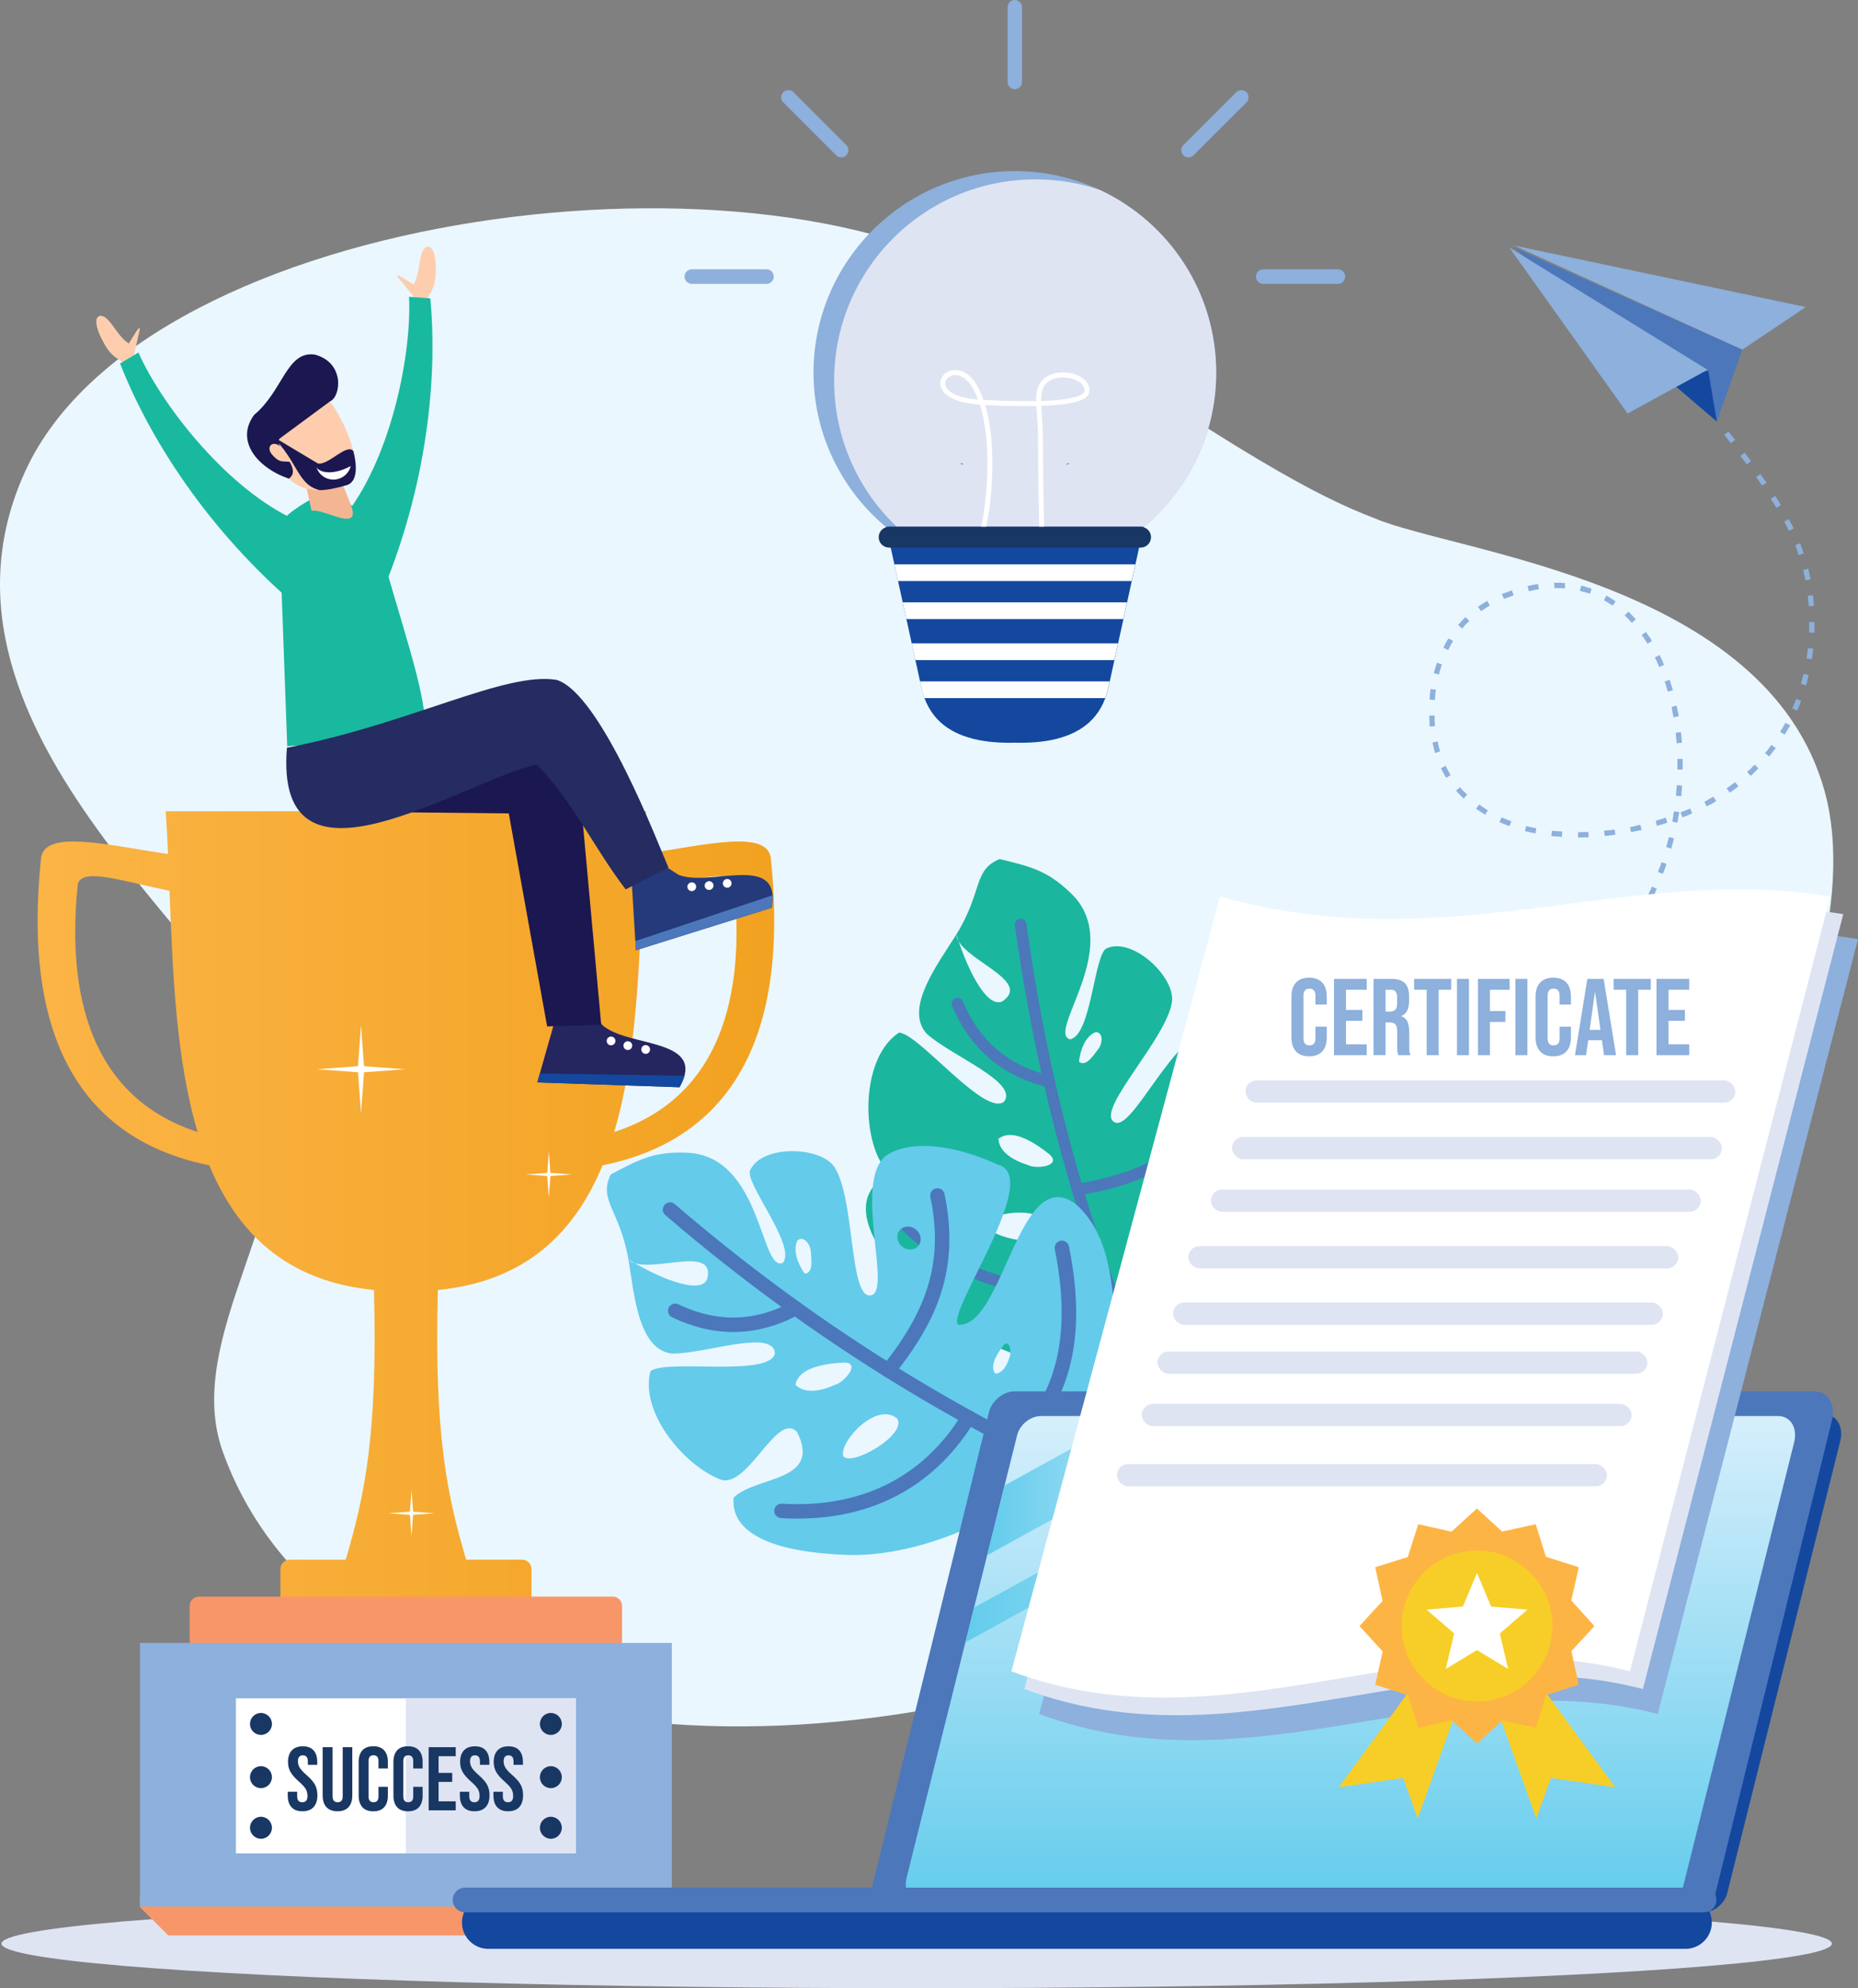
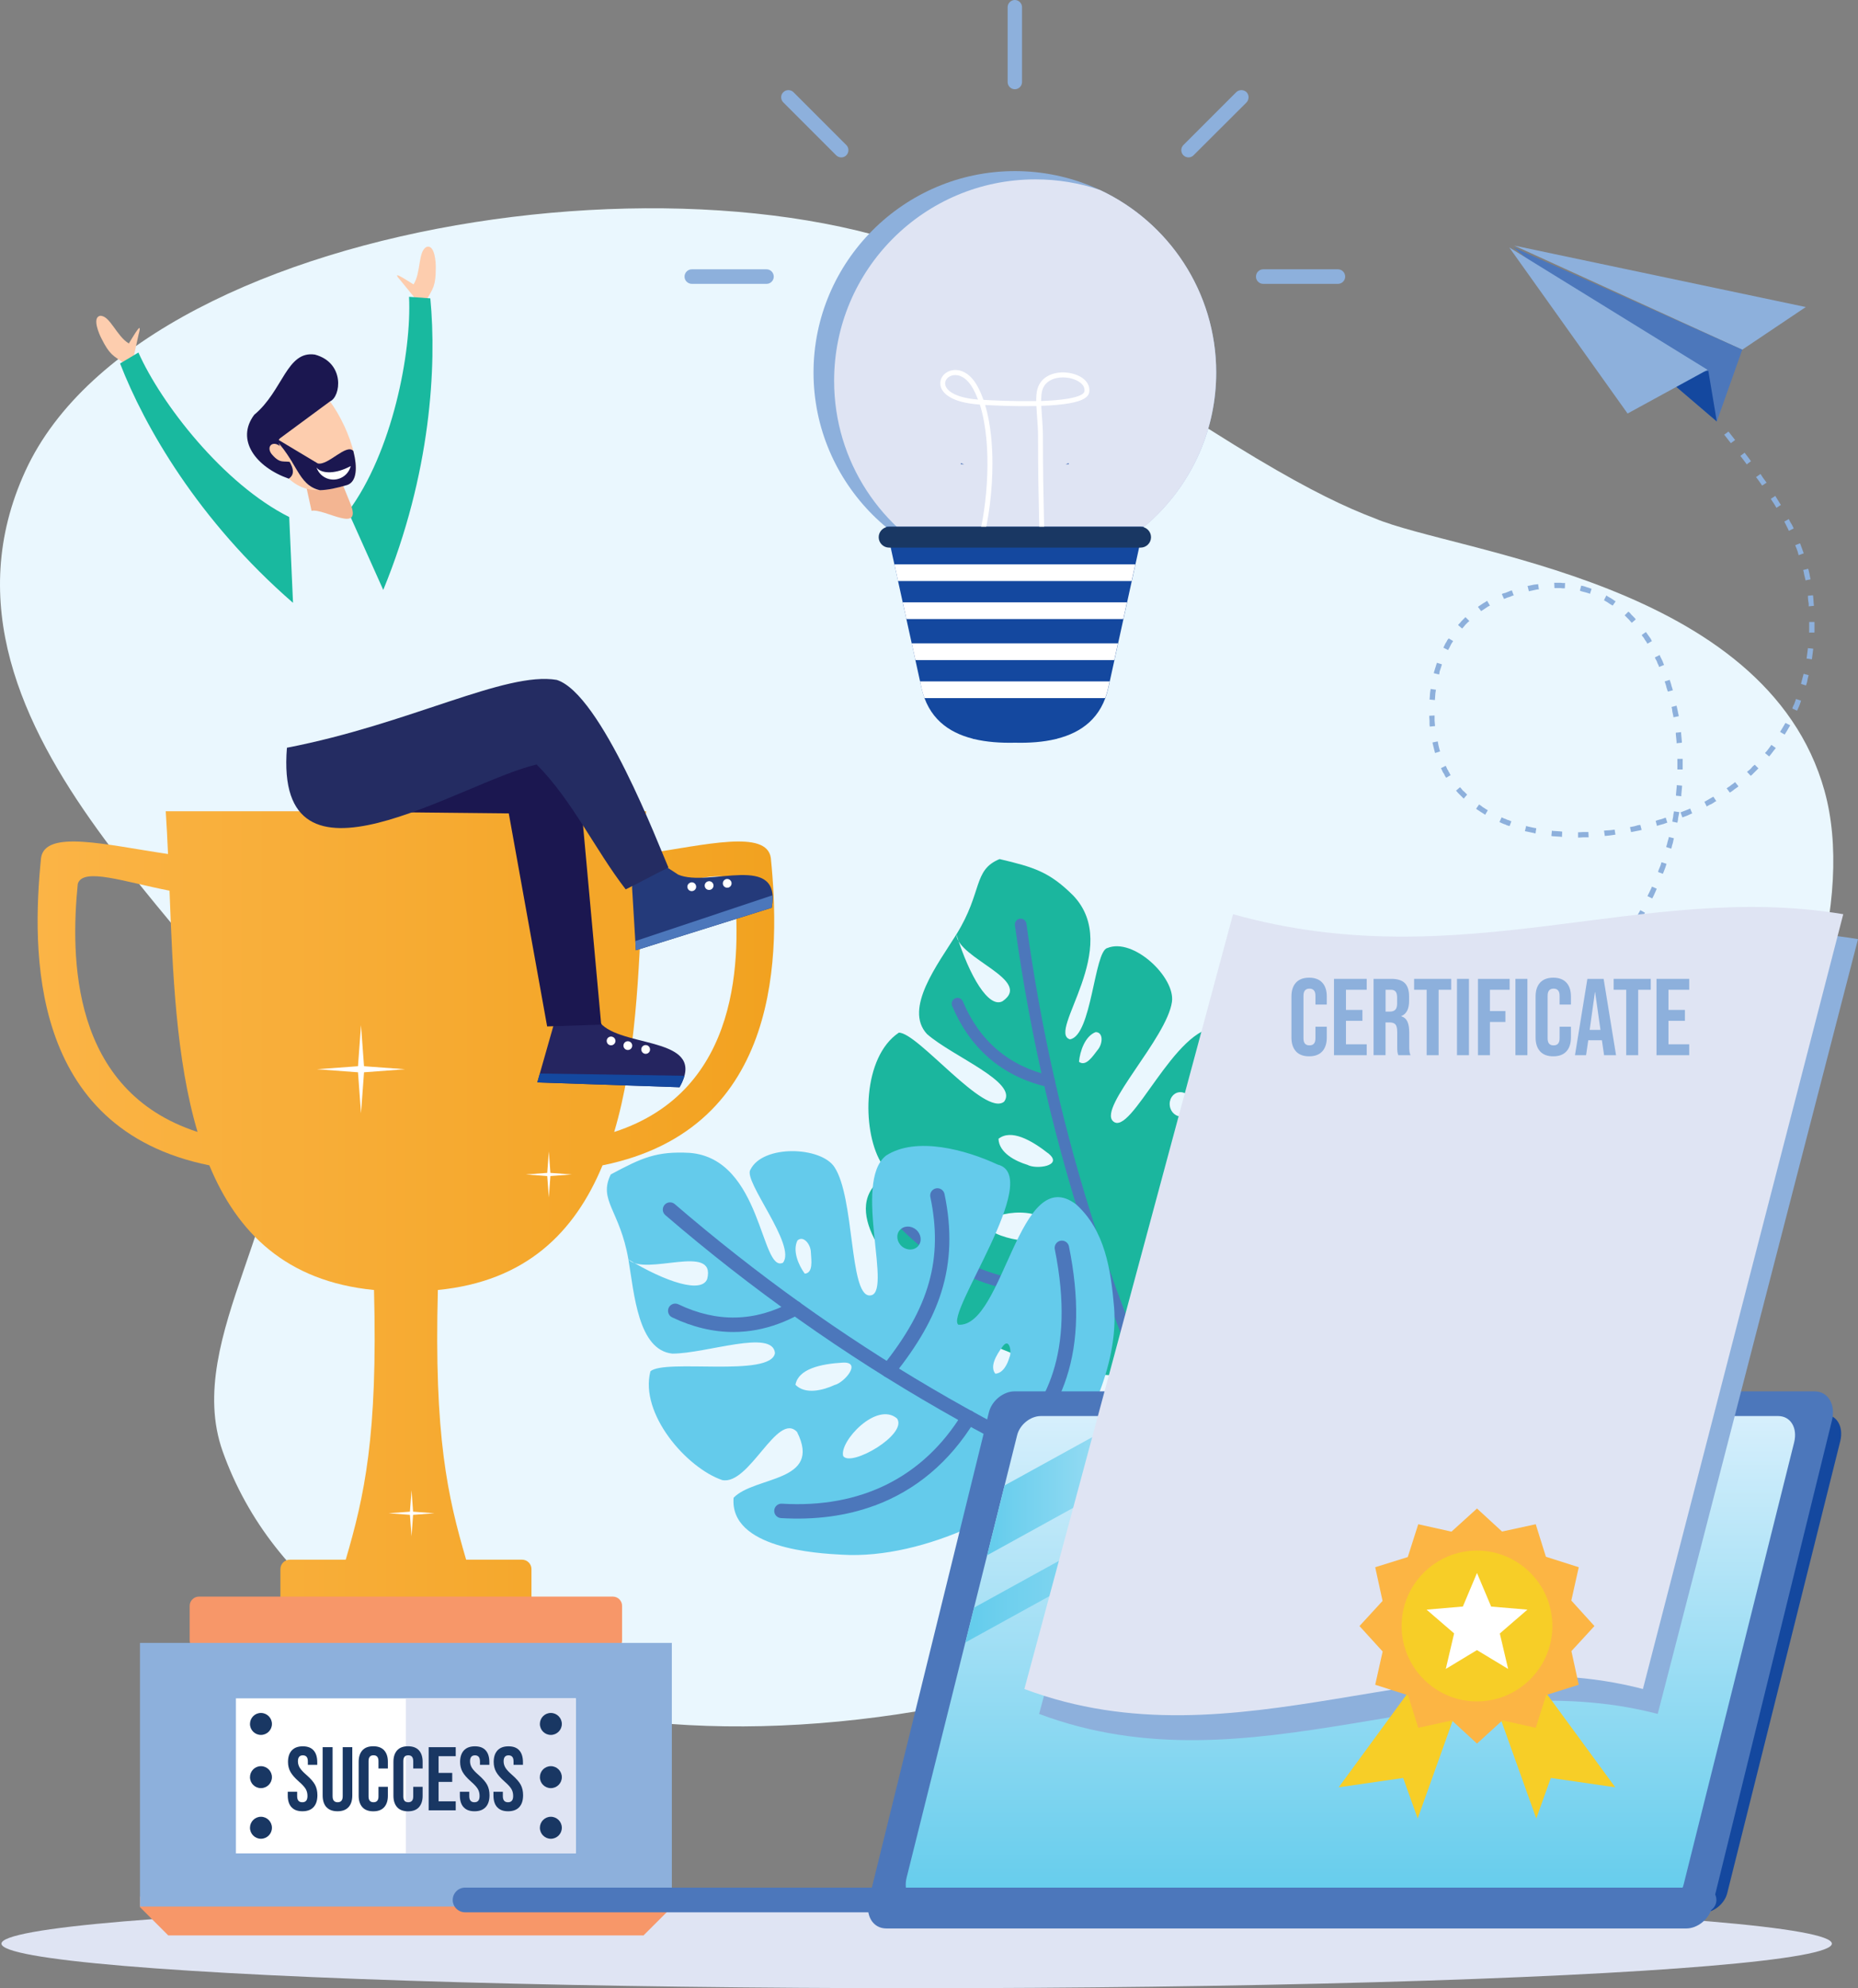
<svg xmlns="http://www.w3.org/2000/svg" xmlns:xlink="http://www.w3.org/1999/xlink" id="Layer_2" data-name="Layer 2" viewBox="0 0 381.73 408.34">
  <rect x="0" y="0" width="381.73" height="408.34" fill="#808080" stroke="none" />
  <defs>
    <style>
      .cls-1, .cls-2, .cls-3, .cls-4, .cls-5, .cls-6, .cls-7, .cls-8, .cls-9, .cls-10, .cls-11, .cls-12, .cls-13, .cls-14, .cls-15, .cls-16, .cls-17, .cls-18, .cls-19, .cls-20 {
        fill-rule: evenodd;
      }

      .cls-1, .cls-21 {
        fill: #1b1750;
      }

      .cls-2 {
        fill: #242c62;
      }

      .cls-3, .cls-22 {
        fill: #dfe4f3;
      }

      .cls-4, .cls-23 {
        fill: #4c77bb;
      }

      .cls-5, .cls-24 {
        fill: #193763;
      }

      .cls-25, .cls-8 {
        fill: #fff;
      }

      .cls-6 {
        fill: #64cbeb;
      }

      .cls-7 {
        fill: #f79769;
      }

      .cls-26 {
        fill: url(#linear-gradient-4);
      }

      .cls-27 {
        fill: #eaf7fe;
      }

      .cls-28 {
        fill: url(#linear-gradient-3);
      }

      .cls-29, .cls-9 {
        fill: #8db0dc;
      }

      .cls-10 {
        fill: #1bb69e;
      }

      .cls-11 {
        fill: #fdcdae;
      }

      .cls-12 {
        fill: #19b99f;
      }

      .cls-13 {
        fill: #243a7a;
      }

      .cls-14 {
        fill: url(#linear-gradient-2);
      }

      .cls-15 {
        fill: #f3b592;
      }

      .cls-16 {
        fill: #fcb544;
      }

      .cls-17 {
        fill: #14489f;
      }

      .cls-18 {
        fill: #f7ce27;
      }

      .cls-19 {
        fill: #252560;
      }

      .cls-20 {
        fill: url(#linear-gradient);
      }
    </style>
    <linearGradient id="linear-gradient" x1="7.73" y1="248.8" x2="159.06" y2="248.8" gradientUnits="userSpaceOnUse">
      <stop offset="0" stop-color="#fbb446" />
      <stop offset="1" stop-color="#f2a220" />
    </linearGradient>
    <linearGradient id="linear-gradient-2" x1="277.45" y1="390.99" x2="277.45" y2="290.83" gradientUnits="userSpaceOnUse">
      <stop offset="0" stop-color="#63ccec" />
      <stop offset="1" stop-color="#d6effc" />
    </linearGradient>
    <linearGradient id="linear-gradient-3" x1="202.82" y1="305.13" x2="254.71" y2="305.13" xlink:href="#linear-gradient-2" />
    <linearGradient id="linear-gradient-4" x1="198.34" y1="314.08" x2="282.76" y2="314.08" xlink:href="#linear-gradient-2" />
  </defs>
  <g id="Layer_1-2" data-name="Layer 1">
    <g>
      <path class="cls-27" d="M374.86,162.47c11.99,43.08-36.61,134.57-127.48,171.99-90.9,37.42-181.16,21.12-201.64-36.4-8.34-23.53,16.29-50.28,10.78-76.29-4.03-24.63-76.24-70.82-51.29-125.08C30.19,42.39,159.26,27,206.83,60.19c47.6,33.23,63.9,41.79,75.54,46.24,16.89,7.15,80.52,12.98,92.49,56.03h0Z" />
      <g>
        <g>
          <polygon class="cls-9" points="311.11 50.44 371 63.06 357.95 71.82 311.11 50.44" />
          <polygon class="cls-4" points="311 50.82 357.95 71.82 352.72 86.56 311 50.82" />
          <polygon class="cls-17" points="341.57 77.04 352.72 86.56 350.98 76.17 341.57 77.04" />
          <polygon class="cls-9" points="334.39 84.93 350.82 75.95 310.08 50.82 334.39 84.93" />
        </g>
        <path class="cls-29" d="M356.48,90.37l-.87.65-1.36-1.74.87-.65,1.36,1.74ZM247.63,232.89l-.11-1.09.22-.05h.38l.38-.05h1.25l-.05,1.09h-1.14l-.38.05h-.33l-.22.05ZM253.02,232.83v-1.09h1.52l.6-.05.05,1.09-.65.05h-1.52ZM258.46,232.67l-.05-1.09.33-.05,1.03-.05.82-.05.05,1.09-.76.05-1.09.05-.33.05ZM263.89,232.18l-.11-1.09h.22l1.03-.11.92-.16.11,1.09-.92.11-1.03.16h-.22ZM269.33,231.47l-.16-1.09.11-.05,1.03-.16.98-.16.22,1.09-1.03.16-1.03.16-.11.05ZM274.72,230.44l-.27-1.09h.05l1.09-.22.98-.22.27,1.03-1.03.27-1.09.22h0ZM280,229.19l-.27-1.09h0l1.03-.27,1.03-.27h.05l.27,1.03h0l-1.03.27-1.09.33h0ZM285.27,227.61l-.33-1.03.98-.27,1.03-.38h.05l.33,1.03h-.05l-1.03.38-.98.27ZM290.44,225.87l-.38-1.03.92-.38,1.03-.38h.05l.38.98-.05.05-.98.38-.98.38ZM295.5,223.8l-.44-.98.92-.38.98-.44.11-.05.44.98-.11.05-.98.44-.92.38ZM300.5,221.52l-.49-.98.82-.38.92-.49.16-.05.49.92-.11.11-.98.49-.82.38ZM305.34,219.02l-.54-.98.71-.38.92-.54.22-.11.54.92-.22.11-.92.54-.71.44ZM310.02,216.19l-.6-.87.65-.44.87-.6.33-.16.6.87-.33.22-.87.6-.65.38ZM314.54,213.14l-.6-.87.49-.38.82-.6.44-.27.65.82-.44.33-.82.65-.54.33ZM318.89,209.82l-.65-.82.33-.27.82-.65.49-.49.71.87-.49.44-.82.65-.38.27ZM323.08,206.29l-.76-.82.16-.16.76-.71.65-.6.76.76-.65.65-.76.71-.16.16ZM326.94,202.42l-.76-.76.65-.71.71-.76.11-.11.82.71-.11.11-.71.76-.71.76ZM330.58,198.35l-.82-.71.44-.54.6-.82.27-.33.87.65-.27.38-.65.76-.44.6ZM333.9,193.94l-.87-.6.22-.33.54-.82.44-.65.92.6-.44.65-.6.87-.22.27ZM336.89,189.37l-.92-.54v-.05l.49-.87.49-.87.05-.11.98.54-.05.05-.49.92-.54.87v.05ZM339.45,184.53l-.98-.49.33-.65.44-.92.16-.38.98.44-.16.38-.44.98-.33.65ZM341.63,179.47l-.98-.38.11-.38.38-.92.22-.71,1.03.33-.22.71-.38.98-.16.38ZM343.37,174.3l-1.03-.33v-.11l.16-.49.11-.49.16-.54.11-.44,1.03.27-.11.44-.11.54-.16.49-.11.49-.05.16ZM344.62,168.97l-1.03-.22.05-.44.11-.54.05-.49.11-.54v-.11l1.09.16v.11l-.11.54-.11.54-.05.49-.11.49ZM345.43,163.53l-1.09-.11v-.33l.05-.54.05-.54.05-.54v-.22l1.09.11v.22l-.05.54-.05.54-.05.54v.33ZM345.71,158.04h-1.09v-2.18h1.09v2.18ZM345.54,152.54l-1.09.11v-.33l-.05-.54-.05-.49-.05-.54v-.27l1.09-.11v.27l.05.54.05.54.05.54v.27ZM344.89,147.1l-1.09.22v-.16l-.11-.54-.11-.49-.05-.49-.11-.44,1.03-.27.11.49.11.49.11.54.11.49v.16ZM343.69,141.77l-1.03.27-.11-.33-.16-.49-.11-.44-.16-.49-.11-.33,1.03-.33.11.33.16.49.11.44.16.49.11.38ZM341.9,136.55l-1.03.44-.11-.33-.22-.44-.16-.44-.22-.38-.16-.38.98-.49.16.38.22.44.22.44.16.44.16.33ZM339.4,131.66l-.92.54-.05-.05-.22-.38-.27-.38-.22-.38-.27-.33-.16-.27.87-.6.16.22.27.38.27.38.27.38.22.44.05.05ZM336.08,127.2l-.82.71-.27-.27-.27-.33-.33-.33-.27-.27-.33-.33h0l.76-.76h0l.33.27.27.33.33.33.33.33.27.33ZM331.94,123.5l-.6.87-.11-.05-.38-.22-.33-.22-.33-.22-.38-.22-.27-.16.49-.98.33.22.38.22.38.22.33.22.38.27.11.05ZM326.99,120.94l-.33,1.03-.22-.11-.38-.11-.38-.11-.44-.11-.38-.11-.27-.11.27-1.03.27.05.44.11.44.16.38.11.44.16.16.05ZM321.55,119.74l-.05,1.09h-.49l-.44-.05h-1.2l-.05-1.09h1.31l.44.05h.49ZM316.01,119.96l.16,1.09h-.27l-.54.11-.49.11-.49.11-.27.05-.27-1.09.33-.05.49-.11.54-.11.49-.05.33-.05ZM310.62,121.27l.38,1.03-.27.05-.49.22-.54.16-.54.22-.16.05-.44-.98.16-.11.6-.16.54-.22.54-.22.22-.05ZM305.56,123.44l.54.92-.05.05-.33.16-.33.22-.33.22-.33.22-.33.22-.11.05-.65-.87.16-.11.33-.22.33-.22.33-.22.38-.22.33-.22h.05ZM301.1,126.76l.76.76v.05l-.27.22-.27.27-.27.27-.22.27-.22.27-.22.22-.82-.71.16-.22.27-.27.27-.33.27-.27.27-.27.27-.27h0ZM297.62,131.11l.92.54-.05.11-.22.33-.16.27-.16.33-.16.33-.16.27-.11.22-.98-.49.11-.22.16-.33.16-.33.22-.33.16-.33.22-.27.05-.11ZM295.23,136.12l1.03.33-.05.11-.11.38-.11.33-.11.33-.11.33-.05.38-.05.22-1.09-.27.05-.27.11-.33.11-.38.11-.33.11-.38.11-.33.05-.11ZM293.92,141.5l1.09.16v.05l-.11.71-.05.71-.05.65-1.09-.11.05-.65.05-.71.11-.76v-.05ZM293.65,147l1.09-.05v1.03l.05.65.05.49-1.09.11-.05-.49v-.71l-.05-.71v-.33ZM294.3,152.49l1.09-.22.05.27.11.6.16.65.16.54-1.03.33-.16-.6-.16-.65-.16-.65-.05-.27ZM296.04,157.77l.98-.49.22.44.11.27.16.22.11.27.16.22.11.27.16.22-.92.54-.16-.22-.16-.27-.11-.27-.16-.22-.16-.27-.11-.27-.22-.44ZM299.14,162.39l.82-.71.16.16.22.27.22.27.27.22.27.27.22.22.11.11-.71.82-.11-.11-.27-.27-.27-.27-.27-.27-.27-.27-.22-.27-.16-.16ZM303.28,166.09l.6-.87.16.11.33.22.27.22.27.16.33.22.27.16.16.11-.54.92-.16-.11-.33-.22-.27-.16-.33-.22-.33-.22-.27-.16-.16-.16ZM308.06,168.86l.44-.98.16.05.33.16.33.11.33.16.38.11.33.16.16.05-.38.98-.16-.05-.38-.11-.33-.16-.33-.11-.38-.16-.33-.16-.16-.05ZM313.29,170.71l.27-1.09.27.11.71.16.76.16.33.05-.16,1.09-.38-.11-.76-.16-.76-.16-.27-.05ZM318.73,171.69l.11-1.09.22.05.76.05.76.05.38.05-.05,1.09-.38-.05-.82-.05-.76-.05-.22-.05ZM324.22,172.02v-1.09h.27l.82-.05h1.03l.05,1.09h-1.09l-.82.05h-.27ZM329.71,171.69l-.16-1.09.54-.05.82-.05.82-.11.16,1.03-.82.11-.82.11-.54.05ZM335.1,170.88l-.22-1.03h.11l.82-.16.76-.22.44-.05.27,1.03-.44.11-.82.16-.82.16h-.11ZM340.43,169.62l-.27-1.03.44-.16.82-.22.76-.27h.05l.33,1.03h-.05l-.76.27-.82.22-.49.16ZM345.65,167.88l-.38-1.03.11-.05.87-.33.82-.33.16-.11.44,1.03-.16.05-.82.38-.87.33-.16.05ZM350.66,165.65l-.49-.98.11-.05.38-.22.38-.22.38-.22.38-.22.22-.11.6.92-.27.11-.38.27-.38.22-.38.16-.38.22-.16.11ZM355.39,162.77l-.65-.87.33-.22.33-.22.33-.27.33-.22.33-.27.11-.05.65.82-.05.11-.38.27-.33.22-.33.27-.38.27-.27.16ZM359.69,159.34l-.76-.82.27-.22.33-.27.27-.27.27-.33.33-.27.11-.11.76.76-.11.11-.27.27-.33.33-.27.27-.33.33-.27.22ZM363.49,155.37l-.87-.71.44-.49.49-.65.38-.54.92.65-.44.54-.49.65-.44.54ZM366.65,150.86l-.92-.54.05-.11.44-.71.38-.65.22-.38.98.49-.22.38-.44.76-.44.71-.05.05ZM369.21,145.96l-.98-.44.11-.33.33-.71.27-.76.05-.16,1.03.33-.05.22-.27.76-.33.76-.16.33ZM371.05,140.79l-1.03-.33.16-.65.22-.82.16-.6,1.03.27-.16.6-.16.82-.22.71ZM372.25,135.41l-1.09-.16.05-.33.11-.82.11-.87v-.11l1.09.11v.11l-.11.87-.11.87-.05.33ZM372.74,129.92h-1.09l.05-.11v-2.07h1.09v2.12l-.05.05ZM372.69,124.42l-1.09.11v-.54l-.11-.71-.05-.65v-.27l1.03-.11.05.27.05.65.05.71.05.54ZM371.98,118.98l-1.03.22-.11-.49-.16-.65-.11-.6-.11-.38,1.03-.27.11.38.16.65.11.65.11.49ZM370.57,113.65l-1.03.38-.05-.16-.16-.6-.22-.6-.22-.54-.05-.16.98-.38.05.11.22.6.22.6.22.6.05.16ZM368.5,108.54l-.98.49-.11-.27-.27-.54-.27-.54-.27-.54h-.05l.98-.54v.05l.27.54.33.54.27.54.11.27ZM365.89,103.7l-.92.6-.22-.38-.33-.54-.33-.49-.27-.44.92-.6.27.44.33.54.33.54.22.33ZM362.95,99.13l-.92.6-.71-1.03-.54-.71.92-.65.49.76.76,1.03ZM359.74,94.72l-.87.65-.6-.82-.71-.92.87-.65.71.92.6.82Z" />
      </g>
      <g>
        <path class="cls-10" d="M234.9,282.07c-11,2.05-33.63-3.63-45.7-15.65-3.72-3.66-16.52-16.36-8.97-23.57,6.24-.49,15.75,9.78,18.73-1.47-.21-5.9-14.62,1.75-18.07-2.81-3.84-6.75-3.67-21.48,3.78-26.48,3.92-.04,17.68,17.43,21.64,14.16,2.93-4.01-10.58-9.24-15.86-13.88-4.83-5.21,2.28-14.41,6.04-20.46,2.74,8.68,6.64,15.22,9.48,13.73,6.38-4.38-9.23-8.77-9.48-13.73,5.44-8.75,3.37-13.21,8.88-15.47,7.03,1.66,10.21,2.61,15.08,7.44,10.32,10.74-5.46,28.13-.63,29.58,4.5-.71,4.97-18.14,7.69-18.75,5.34-2.2,13.99,6.01,13.27,11.06-1.07,7.45-15.1,21.6-12.13,24.48,3.7,3.61,12.74-19.75,21.64-19.22,7.27,1.11,13.08,10.01,15.93,16.59,5.61,8.15-28.67,15.8-27.86,19.28,6.61,6.58,31.62-16.98,34.52-2.44.87,7.95-3.52,14.65-8.17,20.94-7.22,9.68-21.91,15.46-29.8,16.7h0ZM242.23,224.33c-1.23.16-2.08,1.4-1.89,2.78.17,1.36,1.33,2.34,2.57,2.17,1.22-.18,2.08-1.42,1.88-2.79-.17-1.36-1.34-2.34-2.57-2.16h0ZM215.51,237c2.9,2.44-2.58,3.24-4.41,2.24-2.47-.75-5.84-2.45-5.96-5.35,2.57-2.03,6.65.17,10.38,3.11h0ZM216.16,252.91c-.81-5.48-12.11-4.32-13.41-1.55-.36,2.79,12.91,5.49,13.41,1.55h0ZM242.41,256.2c2.05-.35.42,2.23-.64,2.65-1.21.75-3.14,1.56-4.39.58.07-1.8,2.46-2.74,5.03-3.23h0ZM225.06,211.99c-2.16.87-3.17,3.9-3.38,6.08,1.4,1.07,2.81-1.11,3.8-2.39,1.16-1.34,1.22-3.75-.42-3.7h0Z" />
        <g>
          <path class="cls-23" d="M250.56,315.14c-.55.2-1.18-.03-1.46-.56-9.92-18.54-18.25-37.73-24.76-57.02-7.35-21.77-12.68-44.49-15.82-67.53-.09-.65.37-1.25,1.02-1.34.65-.09,1.25.37,1.34,1.02,5.96,43.66,19.15,84.14,40.33,123.75.31.58.09,1.3-.49,1.61-.05.03-.1.05-.15.07Z" />
          <path class="cls-23" d="M215.96,223.22c-.21.08-.44.1-.68.04-4.78-1.1-8.91-3.15-12.27-6.12-3.12-2.75-5.61-6.3-7.39-10.55-.25-.61.03-1.3.64-1.56.6-.25,1.3.03,1.56.64,3.44,8.18,9.5,13.31,18.01,15.26.64.15,1.04.78.89,1.43-.09.41-.38.72-.75.85Z" />
          <g>
            <path class="cls-23" d="M227.72,263.6s-.04.02-.07.02c-15.7,4.77-30.46.83-42.69-11.41-.46-.46-.46-1.22,0-1.68.46-.46,1.22-.46,1.68,0,11.57,11.57,25.51,15.31,40.31,10.81.63-.19,1.29.16,1.48.79.18.61-.14,1.25-.73,1.46Z" />
-             <path class="cls-23" d="M233.14,242.56c-3.35,1.24-7.14,2.2-11.53,2.95-.65.11-1.26-.32-1.37-.97-.11-.65.32-1.26.97-1.37,15.21-2.6,24.05-8.29,30.52-19.63.33-.57,1.05-.77,1.62-.44.57.33.77,1.05.44,1.62-3.67,6.44-8.16,11.2-13.74,14.56-2.1,1.26-4.38,2.35-6.91,3.28Z" />
          </g>
          <path class="cls-23" d="M242.15,272.08c-3.84,1.42-7.48,1.97-10.79,2.22-.66.05-1.23-.44-1.28-1.1-.05-.66.44-1.23,1.1-1.28,9.23-.7,21.27-3.99,32.55-23.4.33-.57,1.06-.76,1.63-.43.57.33.76,1.06.43,1.63-7.84,13.5-16.1,19.58-23.63,22.36Z" />
        </g>
        <path class="cls-6" d="M217.65,300.73c-6.86,8.83-27.57,19.59-44.58,18.58-5.23-.27-23.21-1.27-22.35-11.7,4.35-4.5,18.27-3.12,13.03-13.52-4.06-4.26-9.78,11.01-15.37,9.89-7.37-2.52-17-13.65-14.75-22.33,2.92-2.64,24.8,1.31,25.59-3.76-.46-4.96-14.05.1-21.07.12-7.06-.71-7.85-12.31-9.04-19.33,7.8,4.69,15.05,7.01,16.19,3.99,1.88-7.5-12.72-.43-16.19-3.99-1.75-10.17-6.24-12.11-3.63-17.47,6.37-3.41,9.38-4.81,16.25-4.43,14.84,1.21,14.54,24.7,19.12,22.57,2.9-3.52-8.28-16.87-6.67-19.12,2.54-5.19,14.48-4.78,17.26-.53,4.15,6.28,3.05,26.18,7.16,26.36,5.16.25-3.56-23.24,3.45-28.73,6.19-4,16.42-1.18,22.92,1.85,9.6,2.37-10.96,30.83-8.06,32.9,9.32.55,12.4-33.67,24.2-24.71,5.91,5.37,7.1,13.3,7.78,21.1,1,12.02-6.14,26.08-11.25,32.25h0ZM184.85,252.65c-.81.94-.6,2.44.44,3.33,1.05.9,2.56.87,3.36-.08.81-.94.62-2.44-.42-3.33-1.05-.91-2.56-.87-3.38.09h0ZM173.28,279.85c3.78-.1.19,4.13-1.83,4.61-2.34,1.08-6,2.02-8.02-.05.57-3.22,5.08-4.3,9.84-4.56h0ZM184.3,291.33c-4.23-3.58-11.93,4.8-11.06,7.72,1.57,2.33,13.3-4.44,11.06-7.72h0ZM206.11,276.39c1.31-1.62,1.81,1.4,1.27,2.4-.38,1.37-1.3,3.26-2.89,3.34-1.13-1.39.03-3.67,1.62-5.74h0ZM163.83,254.79c-1.04,2.1.22,5.03,1.51,6.8,1.74-.14,1.36-2.7,1.26-4.32-.02-1.77-1.58-3.6-2.77-2.49h0Z" />
        <g>
          <path class="cls-23" d="M250.77,315.92c-.32.12-.68.13-1.03,0-19.72-7.3-38.69-16.13-56.38-26.27-19.95-11.42-39.02-24.91-56.67-40.09-.62-.54-.69-1.47-.16-2.1.53-.62,1.47-.69,2.1-.16,33.43,28.74,70.11,50.27,112.14,65.82.77.29,1.16,1.14.88,1.91-.16.42-.49.73-.88.88Z" />
          <path class="cls-23" d="M159.97,271.87c-3.03,1.12-6.12,1.69-9.22,1.7-4.2.01-8.46-1-12.66-3.01-.74-.35-1.05-1.24-.7-1.98.35-.74,1.24-1.05,1.98-.7,7.91,3.79,15.76,3.62,23.34-.52.72-.39,1.62-.13,2.02.59.39.72.13,1.62-.59,2.02-1.38.75-2.77,1.39-4.17,1.9Z" />
          <path class="cls-23" d="M179.67,309.22c-5.74,2.12-12.18,2.99-19.21,2.57-.82-.05-1.44-.75-1.39-1.57.05-.82.75-1.44,1.57-1.39,16.23.98,29.05-5.42,37.07-18.5.43-.7,1.34-.92,2.04-.49.7.43.92,1.34.49,2.04-5.14,8.39-12.1,14.22-20.57,17.35Z" />
          <path class="cls-23" d="M183.05,282.83c-.47.17-1.02.1-1.45-.23-.64-.51-.74-1.45-.23-2.09,9.59-11.96,12.42-22.01,9.77-34.68-.17-.8.35-1.59,1.15-1.76.8-.17,1.59.35,1.76,1.15,1.53,7.3,1.31,13.89-.65,20.15-1.72,5.47-4.8,10.87-9.71,17-.18.22-.4.37-.64.46Z" />
          <path class="cls-23" d="M209.52,297.84c-.52.19-1.13.08-1.55-.33-.59-.57-.6-1.51-.03-2.1,6.4-6.59,13.17-16.96,8.77-38.83-.16-.81.36-1.59,1.16-1.75.81-.16,1.59.36,1.75,1.16,2.13,10.57,1.97,19.39-.5,26.96-2.26,6.95-6.02,11.42-9.05,14.53-.16.16-.35.28-.55.36Z" />
        </g>
      </g>
      <ellipse class="cls-22" cx="188.33" cy="399.19" rx="188.03" ry="9.15" />
      <g>
        <g>
          <path class="cls-20" d="M34.05,166.62c.19,2.83.34,5.77.47,8.78-12.73-1.88-25.26-5.08-26.09.82-1.87,18.73-2.71,55.59,34.58,63.12,5.72,13.81,15.77,23.84,33.83,25.6.79,30.06-1.99,42.38-5.81,55.39h-11.49c-1.07,0-1.93.87-1.93,1.93v6.77c0,1.07.87,1.93,1.93,1.93h47.72c1.06,0,1.93-.87,1.93-1.93v-6.77c0-1.07-.87-1.93-1.93-1.93h-11.49c-3.82-13.01-6.6-25.33-5.81-55.39,18.06-1.77,28.11-11.79,33.83-25.6,37.28-7.53,36.44-44.39,34.58-63.12-.83-5.9-13.36-2.7-26.1-.82.13-3.01.29-5.94.48-8.78H34.05ZM34.83,182.94c.63,16.62,1.32,34.62,5.76,49.54-26.18-8.48-26.09-36.09-24.61-50.96,1.07-3.44,9.54-.4,18.85,1.41h0ZM126.19,232.48c4.44-14.92,5.12-32.93,5.76-49.54,9.31-1.81,17.78-4.85,18.85-1.41,1.48,14.87,1.56,42.47-24.61,50.96h0Z" />
          <polygon class="cls-8" points="74.17 210.55 74.79 218.98 83.22 219.6 74.79 220.23 74.17 228.65 73.55 220.23 65.12 219.6 73.55 218.98 74.17 210.55" />
          <polygon class="cls-8" points="112.76 176.3 113.08 180.69 117.47 181.02 113.08 181.34 112.76 185.73 112.43 181.34 108.04 181.02 112.43 180.69 112.76 176.3" />
          <polygon class="cls-8" points="112.76 236.49 113.08 240.89 117.47 241.21 113.08 241.54 112.76 245.93 112.43 241.54 108.04 241.21 112.43 240.89 112.76 236.49" />
          <polygon class="cls-8" points="84.55 306.08 84.87 310.47 89.26 310.8 84.87 311.12 84.55 315.52 84.22 311.12 79.83 310.8 84.22 310.47 84.55 306.08" />
        </g>
        <polygon class="cls-7" points="41.23 377.09 125.55 377.09 138.03 389.56 138.03 391.69 132.21 397.5 34.57 397.5 28.76 391.69 28.76 389.56 41.23 377.09" />
        <path class="cls-7" d="M40.87,327.91h85.04c1.05,0,1.9.86,1.9,1.9v7.13c0,1.04-.86,1.9-1.9,1.9H40.87c-1.04,0-1.9-.86-1.9-1.9v-7.13c0-1.04.86-1.9,1.9-1.9h0Z" />
        <rect class="cls-29" x="28.76" y="337.42" width="109.27" height="54.15" />
        <rect class="cls-25" x="48.47" y="348.81" width="69.84" height="31.84" />
        <rect class="cls-22" x="83.39" y="348.81" width="34.92" height="31.84" />
        <path class="cls-24" d="M53.61,356.32c1.25,0,2.26-1.01,2.26-2.25s-1.01-2.26-2.26-2.26-2.25,1.01-2.25,2.26,1.01,2.25,2.25,2.25h0Z" />
        <path class="cls-24" d="M53.61,367.25c1.25,0,2.26-1.01,2.26-2.25s-1.01-2.26-2.26-2.26-2.25,1.01-2.25,2.26,1.01,2.25,2.25,2.25h0Z" />
        <path class="cls-24" d="M53.61,377.65c1.25,0,2.26-1.02,2.26-2.26s-1.01-2.26-2.26-2.26-2.25,1.02-2.25,2.26,1.01,2.26,2.25,2.26h0Z" />
        <path class="cls-24" d="M113.17,356.32c1.25,0,2.26-1.01,2.26-2.25s-1.01-2.26-2.26-2.26-2.25,1.01-2.25,2.26,1.01,2.25,2.25,2.25h0Z" />
        <path class="cls-24" d="M113.17,367.25c1.25,0,2.26-1.01,2.26-2.25s-1.01-2.26-2.26-2.26-2.25,1.01-2.25,2.26,1.01,2.25,2.25,2.25h0Z" />
        <path class="cls-24" d="M113.17,377.65c1.25,0,2.26-1.02,2.26-2.26s-1.01-2.26-2.26-2.26-2.25,1.02-2.25,2.26,1.01,2.26,2.25,2.26h0Z" />
        <g>
          <path class="cls-24" d="M59.88,371.16c-.51-.56-.76-1.37-.76-2.42v-.74h1.93v.89c0,.84.35,1.26,1.06,1.26.35,0,.61-.1.79-.31.18-.2.27-.53.27-.99,0-.54-.12-1.02-.37-1.44-.25-.41-.7-.91-1.37-1.49-.84-.74-1.43-1.41-1.76-2.01-.33-.6-.5-1.28-.5-2.03,0-1.03.26-1.82.78-2.38.52-.56,1.27-.84,2.26-.84s1.72.28,2.22.84c.5.56.75,1.37.75,2.42v.54h-1.93v-.67c0-.45-.09-.77-.26-.97-.17-.2-.43-.31-.76-.31-.68,0-1.02.41-1.02,1.24,0,.47.13.91.38,1.32.25.41.71.9,1.38,1.48.85.74,1.44,1.42,1.76,2.02.32.61.48,1.32.48,2.13,0,1.06-.26,1.88-.79,2.45-.53.57-1.29.85-2.29.85s-1.74-.28-2.24-.84Z" />
          <path class="cls-24" d="M67.07,371.16c-.52-.56-.78-1.37-.78-2.42v-9.9h2.04v10.05c0,.45.09.77.27.96.18.2.44.3.77.3s.59-.1.77-.3c.18-.2.27-.52.27-.96v-10.05h1.97v9.9c0,1.05-.26,1.86-.78,2.42-.52.56-1.27.84-2.26.84s-1.74-.28-2.26-.84Z" />
          <path class="cls-24" d="M74.46,371.17c-.51-.56-.77-1.34-.77-2.36v-6.97c0-1.01.26-1.8.77-2.36.51-.56,1.26-.83,2.23-.83s1.72.28,2.23.83c.51.56.77,1.34.77,2.36v1.37h-1.93v-1.5c0-.8-.34-1.21-1.02-1.21s-1.02.4-1.02,1.21v7.25c0,.79.34,1.19,1.02,1.19s1.02-.4,1.02-1.19v-1.98h1.93v1.84c0,1.01-.26,1.8-.77,2.36-.51.56-1.26.83-2.23.83s-1.72-.28-2.23-.83Z" />
          <path class="cls-24" d="M81.6,371.17c-.51-.56-.77-1.34-.77-2.36v-6.97c0-1.01.26-1.8.77-2.36.51-.56,1.26-.83,2.23-.83s1.72.28,2.23.83c.51.56.77,1.34.77,2.36v1.37h-1.93v-1.5c0-.8-.34-1.21-1.02-1.21s-1.02.4-1.02,1.21v7.25c0,.79.34,1.19,1.02,1.19s1.02-.4,1.02-1.19v-1.98h1.93v1.84c0,1.01-.26,1.8-.77,2.36-.51.56-1.26.83-2.23.83s-1.72-.28-2.23-.83Z" />
          <path class="cls-24" d="M88.07,358.84h5.56v1.85h-3.52v3.43h2.8v1.85h-2.8v3.99h3.52v1.85h-5.56v-12.98Z" />
          <path class="cls-24" d="M95.24,371.16c-.51-.56-.76-1.37-.76-2.42v-.74h1.93v.89c0,.84.35,1.26,1.06,1.26.35,0,.61-.1.79-.31.18-.2.27-.53.27-.99,0-.54-.12-1.02-.37-1.44-.25-.41-.7-.91-1.37-1.49-.84-.74-1.43-1.41-1.76-2.01-.33-.6-.5-1.28-.5-2.03,0-1.03.26-1.82.78-2.38.52-.56,1.27-.84,2.26-.84s1.72.28,2.22.84c.5.56.75,1.37.75,2.42v.54h-1.93v-.67c0-.45-.09-.77-.26-.97-.17-.2-.43-.31-.76-.31-.68,0-1.02.41-1.02,1.24,0,.47.13.91.38,1.32.25.41.71.9,1.38,1.48.85.74,1.44,1.42,1.76,2.02.32.61.48,1.32.48,2.13,0,1.06-.26,1.88-.79,2.45-.53.57-1.29.85-2.29.85s-1.74-.28-2.24-.84Z" />
          <path class="cls-24" d="M102.14,371.16c-.51-.56-.76-1.37-.76-2.42v-.74h1.93v.89c0,.84.35,1.26,1.06,1.26.35,0,.61-.1.79-.31.18-.2.27-.53.27-.99,0-.54-.12-1.02-.37-1.44-.25-.41-.7-.91-1.37-1.49-.84-.74-1.43-1.41-1.76-2.01-.33-.6-.5-1.28-.5-2.03,0-1.03.26-1.82.78-2.38.52-.56,1.27-.84,2.26-.84s1.72.28,2.22.84c.5.56.75,1.37.75,2.42v.54h-1.93v-.67c0-.45-.09-.77-.26-.97-.17-.2-.43-.31-.76-.31-.68,0-1.02.41-1.02,1.24,0,.47.13.91.38,1.32.25.41.71.9,1.38,1.48.85.74,1.44,1.42,1.76,2.02.32.61.48,1.32.48,2.13,0,1.06-.26,1.88-.79,2.45-.53.57-1.29.85-2.29.85s-1.74-.28-2.24-.84Z" />
        </g>
      </g>
      <g>
        <g>
          <path class="cls-17" d="M219.84,290.48h154.87c2.63,0,4.13,2.5,3.37,5.53-4.41,17.61-8.58,34.29-12.53,50.1-3.75,14.98-7.3,29.19-10.69,42.72-.55,2.19-2.78,3.99-4.97,3.99h-154.87c-2.64,0-4.13-2.5-3.37-5.53,4.41-17.61,8.57-34.29,12.53-50.1,3.75-14.97,7.3-29.19,10.68-42.71.55-2.2,2.78-4,4.98-4h0Z" />
          <path class="cls-4" d="M208.44,285.76h164.36c2.8,0,4.38,2.7,3.58,5.96-4.69,18.98-9.1,36.95-13.3,54-3.98,16.13-7.75,31.47-11.35,46.04-.58,2.36-2.94,4.31-5.27,4.31h-164.36c-2.79,0-4.38-2.7-3.57-5.97,4.68-18.98,9.1-36.94,13.3-53.99,3.98-16.13,7.75-31.47,11.34-46.04.58-2.37,2.95-4.31,5.27-4.31h0Z" />
          <path class="cls-14" d="M213.85,290.83h151.47c2.57,0,4.03,2.44,3.29,5.41-4.31,17.23-8.38,33.56-12.26,49.02-3.66,14.66-7.14,28.58-10.45,41.81-.53,2.15-2.71,3.91-4.86,3.91h-151.47c-2.58,0-4.04-2.44-3.29-5.41,4.31-17.24,8.38-33.56,12.25-49.03,3.67-14.66,7.14-28.57,10.45-41.8.54-2.15,2.72-3.91,4.87-3.91h0Z" />
-           <path class="cls-17" d="M346.3,389.44H100.32c-2.98,0-5.41,2.44-5.41,5.41h0c0,2.98,2.44,5.41,5.41,5.41h245.97c2.98,0,5.41-2.44,5.41-5.41h0c0-2.98-2.44-5.41-5.41-5.41h0Z" />
          <path class="cls-4" d="M350.11,387.68H95.55c-1.4,0-2.54,1.14-2.54,2.54h0c0,1.39,1.14,2.53,2.54,2.53h254.56c1.39,0,2.53-1.14,2.53-2.53h0c0-1.4-1.14-2.54-2.53-2.54h0Z" />
          <polygon class="cls-28" points="254.71 290.83 202.82 319.42 206.4 305.08 232.28 290.83 232.51 290.83 233.08 290.83 233.65 290.83 234.03 290.83 234.8 290.83 234.99 290.83 235.94 290.83 235.95 290.83 236.92 290.83 237.09 290.83 237.88 290.83 238.24 290.83 238.84 290.83 239.39 290.83 239.8 290.83 240.53 290.83 240.76 290.83 241.68 290.83 241.73 290.83 242.69 290.83 242.83 290.83 243.65 290.83 243.96 290.83 244.6 290.83 245.11 290.83 245.57 290.83 246.26 290.83 246.53 290.83 247.4 290.83 247.49 290.83 248.45 290.83 248.55 290.83 249.42 290.83 249.7 290.83 250.38 290.83 250.84 290.83 251.34 290.83 251.99 290.83 252.3 290.83 253.14 290.83 253.27 290.83 254.22 290.83 254.27 290.83 254.71 290.83" />
          <polygon class="cls-26" points="282.76 290.83 198.34 337.33 198.54 336.54 200.14 330.17 271.54 290.83 272.49 290.83 272.6 290.83 273.45 290.83 273.75 290.83 274.42 290.83 274.88 290.83 275.37 290.83 276.03 290.83 276.33 290.83 277.17 290.83 277.29 290.83 278.25 290.83 278.32 290.83 279.21 290.83 279.46 290.83 280.17 290.83 280.61 290.83 281.14 290.83 281.76 290.83 282.1 290.83 282.76 290.83" />
        </g>
        <g>
          <g>
            <g>
              <path class="cls-29" d="M213.49,352.01l42.87-159.13c47.06,13.2,84.26-6.89,125.37,0l-41.15,159.13c-42.37-11.07-83.29,16.45-127.09,0h0Z" />
              <path class="cls-22" d="M210.46,346.89l42.87-159.13c47.06,13.2,84.25-6.89,125.37,0l-41.16,159.13c-42.36-11.07-83.28,16.45-127.08,0h0Z" />
-               <path class="cls-25" d="M207.79,343.26l42.87-159.13c47.06,13.2,84.26-6.89,125.37,0l-41.15,159.13c-42.37-11.07-83.28,16.45-127.09,0h0Z" />
            </g>
            <rect class="cls-22" x="255.87" y="221.9" width="100.65" height="4.57" rx="2.29" ry="2.29" />
            <rect class="cls-22" x="253.12" y="233.52" width="100.65" height="4.57" rx="2.29" ry="2.29" />
            <rect class="cls-22" x="248.78" y="244.32" width="100.65" height="4.57" rx="2.29" ry="2.29" />
            <rect class="cls-22" x="229.49" y="300.69" width="100.65" height="4.57" rx="2.29" ry="2.29" />
            <rect class="cls-22" x="244.14" y="255.94" width="100.65" height="4.57" rx="2.29" ry="2.29" />
            <rect class="cls-22" x="241" y="267.52" width="100.65" height="4.57" rx="2.29" ry="2.29" />
            <rect class="cls-22" x="237.8" y="277.57" width="100.65" height="4.57" rx="2.29" ry="2.29" />
            <rect class="cls-22" x="234.58" y="288.33" width="100.65" height="4.57" rx="2.29" ry="2.29" />
            <g>
              <path class="cls-29" d="M266.26,215.93c-.62-.67-.93-1.62-.93-2.85v-8.42c0-1.22.31-2.17.93-2.85.62-.67,1.52-1.01,2.7-1.01s2.08.34,2.7,1.01c.62.67.93,1.62.93,2.85v1.66h-2.33v-1.81c0-.97-.41-1.46-1.23-1.46s-1.23.49-1.23,1.46v8.76c0,.96.41,1.43,1.23,1.43s1.23-.48,1.23-1.43v-2.4h2.33v2.22c0,1.22-.31,2.17-.93,2.85-.62.67-1.52,1.01-2.7,1.01s-2.08-.34-2.7-1.01Z" />
              <path class="cls-29" d="M274.07,201.04h6.72v2.24h-4.26v4.14h3.38v2.24h-3.38v4.82h4.26v2.24h-6.72v-15.68Z" />
              <path class="cls-29" d="M282.2,201.04h3.65c1.27,0,2.2.3,2.78.88.58.59.87,1.5.87,2.72v.96c0,1.63-.54,2.66-1.61,3.09v.04c.6.18,1.02.55,1.27,1.1.25.55.37,1.29.37,2.22v2.76c0,.45.01.81.04,1.09.03.28.1.55.22.82h-2.51c-.09-.25-.15-.49-.18-.72-.03-.22-.04-.63-.04-1.21v-2.87c0-.72-.12-1.22-.35-1.5-.23-.28-.63-.43-1.2-.43h-.85v6.72h-2.46v-15.68ZM285.56,207.76c.49,0,.86-.13,1.11-.38.25-.25.37-.68.37-1.28v-1.21c0-.57-.1-.98-.3-1.23-.2-.25-.52-.38-.95-.38h-1.12v4.48h.9Z" />
              <path class="cls-29" d="M293.11,203.28h-2.58v-2.24h7.62v2.24h-2.58v13.44h-2.46v-13.44Z" />
              <path class="cls-29" d="M299.34,201.04h2.46v15.68h-2.46v-15.68Z" />
              <path class="cls-29" d="M303.64,201.04h6.52v2.24h-4.05v4.37h3.18v2.24h-3.18v6.83h-2.46v-15.68Z" />
              <path class="cls-29" d="M311.35,201.04h2.46v15.68h-2.46v-15.68Z" />
              <path class="cls-29" d="M316.42,215.93c-.62-.67-.93-1.62-.93-2.85v-8.42c0-1.22.31-2.17.93-2.85.62-.67,1.52-1.01,2.7-1.01s2.08.34,2.7,1.01c.62.67.93,1.62.93,2.85v1.66h-2.33v-1.81c0-.97-.41-1.46-1.23-1.46s-1.23.49-1.23,1.46v8.76c0,.96.41,1.43,1.23,1.43s1.23-.48,1.23-1.43v-2.4h2.33v2.22c0,1.22-.31,2.17-.93,2.85-.62.67-1.52,1.01-2.7,1.01s-2.08-.34-2.7-1.01Z" />
              <path class="cls-29" d="M326.13,201.04h3.34l2.55,15.68h-2.46l-.45-3.11v.04h-2.8l-.45,3.07h-2.28l2.55-15.68ZM328.82,211.52l-1.1-7.75h-.04l-1.08,7.75h2.22Z" />
              <path class="cls-29" d="M334.11,203.28h-2.58v-2.24h7.62v2.24h-2.58v13.44h-2.46v-13.44Z" />
              <path class="cls-29" d="M340.33,201.04h6.72v2.24h-4.26v4.14h3.38v2.24h-3.38v4.82h4.26v2.24h-6.72v-15.68Z" />
            </g>
          </g>
          <g>
            <polygon class="cls-18" points="300.67 347.22 290.84 345.51 275.04 367.08 288.28 365.16 291.27 373.49 300.67 347.22" />
            <polygon class="cls-18" points="306.23 347.22 316.05 345.51 331.86 367.08 318.62 365.16 315.63 373.49 306.23 347.22" />
            <polygon class="cls-16" points="303.45 309.82 308.6 314.55 315.52 313.05 317.61 319.73 324.36 321.88 322.83 328.72 327.58 333.96 322.85 339.11 324.36 346.02 317.67 348.12 315.52 354.86 308.68 353.33 303.45 358.1 298.29 353.35 291.38 354.86 289.28 348.17 282.54 346.02 284.07 339.19 279.31 333.96 284.05 328.8 282.54 321.88 289.23 319.79 291.38 313.05 298.21 314.57 303.45 309.82" />
            <path class="cls-18" d="M303.45,349.44c8.53,0,15.49-6.96,15.49-15.49s-6.96-15.49-15.49-15.49-15.49,6.96-15.49,15.49,6.96,15.49,15.49,15.49h0Z" />
            <polygon class="cls-8" points="303.45 323.06 306.36 329.96 313.81 330.59 308.14 335.49 309.85 342.77 303.44 338.9 297.04 342.77 298.75 335.47 293.09 330.59 300.55 329.95 303.45 323.06" />
          </g>
        </g>
      </g>
      <g>
        <path class="cls-11" d="M87.53,63.54l-2.03-2c-1.04-1.29-2.1-2.57-3.14-3.86-2.16-2.38.63-.47,2.6.73,1.59-2.46.88-6.89,2.72-7.71,1.69-.5,1.88,3.4,1.85,4.21.02,3.91-.61,4.34-1.86,6.63l-.14,2Z" />
        <path class="cls-12" d="M71.53,105.07c9.06-12.17,13.06-32.67,12.51-44.11,1.46.11,2.92.22,4.37.32,1.33,13.82.14,36-9.67,59.88-2.4-5.36-4.81-10.73-7.21-16.09h0Z" />
-         <path class="cls-12" d="M65.07,101.84l7.09,1.9c2.02,1.34,4.81,2.42,5.66,7.19,3.08,13.01,10.67,33.22,9.25,39.02-1.68,8.03-18.71,2.21-28.06,3.32-.55-14.99-1.1-29.97-1.63-44.95.62-2.55,4.8-4.77,7.69-6.48h0Z" />
        <path class="cls-15" d="M69.88,98.23l-7,1.52,1.13,5.16c2.63-.56,10.68,5,7.9-1.68l-2.03-5Z" />
        <path class="cls-11" d="M53.28,90.17l13.58-8.89c4.38,4.98,8.72,16.65,4.56,18.29-9.47,2.9-12.16.24-18.14-9.41h0Z" />
        <path class="cls-21" d="M72.6,92.64c-1.4-1.66-5.19,3.04-7.31,2.54l-9.44-5.65c5.36,5.18,5.21,10.06,9.88,11.15,1.61-.05,3.46-.42,5.69-1.1,1.9-.75,2.02-3.59,1.18-6.93h0Z" />
        <path class="cls-25" d="M65.03,96.03c.09.25.2.48.34.71,1.05,1.73,3.3,2.28,5.04,1.22.86-.52,1.42-1.34,1.65-2.24-2.9,1.58-5.88,1.72-7.03.31h0Z" />
        <path class="cls-1" d="M57.58,89.98l10.22-7.54c2.23-.95,3.13-7.91-3.09-9.61-5.82-.86-6.56,7.46-12.48,12.36-3.87,5.18.36,10.76,7.1,13.12,3.16-2.12-3.69-6.92-1.75-8.33h0Z" />
        <path class="cls-11" d="M60.01,94.94c-.63-.92-1.28-1.83-1.92-2.76-1.8-2.1-3.57-.59-2.29,1.07,1.81,2.14,2.41,1.28,4.21,1.7h0Z" />
        <path class="cls-11" d="M26.48,76.27l.92-2.7c.36-1.61.72-3.24,1.07-4.85.86-3.09-.77-.15-2,1.82-2.53-1.5-3.88-5.76-5.89-5.68-1.74.32-.15,3.88.24,4.61,1.74,3.5,2.49,3.59,4.64,5.08l1.02,1.73Z" />
        <path class="cls-12" d="M59.42,106.19c-13.55-6.79-26.34-23.33-30.98-33.79-1.26.75-2.51,1.49-3.77,2.25,5.02,12.93,16.03,32.23,35.53,49.16-.26-5.87-.52-11.75-.78-17.63h0Z" />
        <g>
          <g>
            <path class="cls-13" d="M130.85,174.08l8.48,5.55c6.34,2.74,21.31-4.76,19.22,6.81l-27.91,8.74-.78-12.91.99-8.2Z" />
            <path class="cls-4" d="M130.52,193.28l28.19-9.4c.05.73,0,1.56-.17,2.55l-27.91,8.74-.11-1.9Z" />
            <path class="cls-8" d="M149.12,180.57c-.47.16-.72.67-.57,1.14.16.47.67.72,1.14.57.48-.17.72-.67.57-1.14-.17-.48-.67-.72-1.14-.57h0Z" />
            <path class="cls-8" d="M145.4,181.03c-.48.17-.73.66-.57,1.14.16.47.67.72,1.14.56.47-.15.73-.66.58-1.13-.17-.48-.68-.73-1.14-.57h0Z" />
            <path class="cls-8" d="M141.84,181.27c-.48.17-.74.67-.57,1.14.16.47.66.73,1.14.56.47-.15.73-.66.57-1.13-.15-.48-.67-.74-1.13-.58h0Z" />
          </g>
          <g>
            <path class="cls-19" d="M117.57,202.47l6.16,8.04c5.08,4.68,21.68,2.57,15.88,12.79l-29.22-.99,3.54-12.44,3.65-7.4Z" />
            <path class="cls-17" d="M110.91,220.48l29.71.46c-.19.71-.51,1.49-1.01,2.36l-29.22-.99.52-1.83Z" />
            <path class="cls-8" d="M132.67,214.64c-.5-.01-.91.38-.92.88,0,.5.4.91.89.92.5,0,.91-.38.91-.88.01-.5-.38-.91-.88-.92h0Z" />
            <path class="cls-8" d="M129.01,213.85c-.5-.01-.91.38-.92.88-.01.5.38.91.88.92.5.01.91-.38.92-.88.01-.5-.38-.91-.88-.92h0Z" />
            <path class="cls-8" d="M125.56,212.89c-.5-.01-.91.38-.91.88-.01.5.38.91.88.92.5,0,.91-.4.92-.89,0-.5-.4-.89-.89-.91h0Z" />
          </g>
          <polygon class="cls-1" points="123.16 160.97 119.79 169.54 123.52 210.44 112.41 210.81 104.53 167.06 68.66 166.69 107.02 149.13 123.16 160.97" />
          <path class="cls-2" d="M110.26,157.01c-15.8,3.68-53.98,29.42-51.31-3.44,25.25-4.87,44.86-15.72,55.43-13.93,9.14,2.87,20.98,34.06,22.95,38.54-2.93,1.42-5.85,3.06-8.78,4.48-6.32-8.18-10.93-18.23-18.29-25.64h0Z" />
        </g>
      </g>
      <g>
        <g>
          <path class="cls-9" d="M208.51,117.87c22.78,0,41.36-18.58,41.36-41.36s-18.58-41.37-41.36-41.37-41.37,18.59-41.37,41.37,18.59,41.36,41.37,41.36h0Z" />
          <path class="cls-3" d="M226,39.02c14.1,6.59,23.87,20.9,23.87,37.49,0,22.85-18.52,41.36-41.36,41.36-4.64,0-9.11-.76-13.27-2.17-14.1-6.59-23.87-20.9-23.87-37.49,0-22.85,18.52-41.37,41.36-41.37,4.64,0,9.11.76,13.27,2.18h0Z" />
          <path class="cls-17" d="M219.59,95.15l-.65.18h.64v-.18ZM198.06,95.33l-.65-.18v.18h.65ZM182.06,108.19l7.26,33.08c1.37,6.13,5.43,9.16,10.56,10.45v.03l.21.03c2.62.63,5.5.83,8.43.76,2.93.07,5.8-.12,8.42-.76l.21-.03v-.03c5.12-1.29,9.19-4.32,10.56-10.45l7.26-33.08h-52.89Z" />
          <path class="cls-25" d="M189.93,143.38h37.14c.24-.66.45-1.36.62-2.11l.29-1.32h-38.95l.28,1.32c.17.75.37,1.45.62,2.11h0Z" />
          <polygon class="cls-25" points="188.07 135.57 228.94 135.57 229.69 132.14 187.31 132.14 188.07 135.57" />
          <polygon class="cls-25" points="186.22 127.14 230.79 127.14 231.54 123.71 185.47 123.71 186.22 127.14" />
          <polygon class="cls-25" points="184.5 119.33 232.5 119.33 233.26 115.9 183.75 115.9 184.5 119.33" />
          <path class="cls-25" d="M215.04,111.41c-.47-.27-.83-.47-1.11-.62-.51.11-1.15-.26-1.33-.57-.13-.22-.1-.49.07-.67.24-.24.58-.17.88-.05-.02-1.03-.04-2.04-.07-3.05-.11-4.72-.21-9.6-.21-16.8,0-1.35-.1-2.72-.2-4.04-.06-.77-.11-1.51-.14-2.21-.13,0-.27,0-.4,0-4.06.08-8.15-.11-10.13-.23,1.2,4,1.5,8.55,1.5,12.04,0,5.47-.73,11.41-1.95,15.88l-.98-.27c1.87-6.84,2.99-19.41.34-27.73-.1,0-.15-.01-.15-.01-2.53-.18-4.51-.67-5.89-1.45-1.56-.88-1.99-1.91-2.07-2.62-.15-1.26.68-2.43,2.02-2.86,1.61-.51,3.94.08,5.65,3.26.46.85.85,1.76,1.18,2.71,1.78.11,6.13.33,10.45.25.13,0,.26,0,.39,0,0-.91.05-1.72.23-2.4.78-2.98,4.06-3.92,6.91-3.31,2.55.54,4.05,2.11,3.75,3.9-.18,1.07-1.43,1.78-3.92,2.24-1.52.28-3.51.47-5.93.55.03.69.09,1.42.14,2.16.1,1.34.2,2.73.2,4.12,0,7.19.11,12.07.21,16.78.03,1.14.05,2.27.07,3.42,0,.05,0,.09,0,.13.29.15.62.34.98.55l-.51.87ZM218.38,77.51c-1.93,0-3.78.84-4.27,2.74-.15.57-.2,1.3-.2,2.11,7.96-.28,8.81-1.55,8.88-1.95.24-1.41-1.32-2.39-2.97-2.75-.47-.1-.96-.15-1.44-.15ZM196.27,77.03c-.27,0-.52.04-.75.11-.87.28-1.42,1.01-1.33,1.77.15,1.28,2.01,2.77,6.75,3.16-.29-.76-.61-1.48-.97-2.15-1.16-2.14-2.57-2.89-3.71-2.89Z" />
          <path class="cls-5" d="M182.67,108.19h51.67c1.18,0,2.14.96,2.14,2.14h0c0,1.18-.96,2.14-2.14,2.14h-51.67c-1.18,0-2.14-.96-2.14-2.14h0c0-1.17.96-2.14,2.14-2.14h0Z" />
        </g>
        <g>
          <path class="cls-9" d="M208.5,0h0c.81,0,1.48.67,1.48,1.48v15.37c0,.81-.67,1.48-1.48,1.48h0c-.81,0-1.48-.67-1.48-1.48V1.48c0-.81.67-1.48,1.48-1.48h0Z" />
          <path class="cls-9" d="M160.94,18.93h0c.56-.56,1.51-.56,2.08,0l10.87,10.87c.56.56.56,1.51,0,2.08h0c-.56.6-1.51.6-2.11,0l-10.84-10.84c-.6-.6-.6-1.55,0-2.11h0Z" />
          <path class="cls-9" d="M140.64,56.82h0c0-.84.67-1.51,1.51-1.51h15.34c.81,0,1.48.67,1.48,1.51h0c0,.81-.67,1.48-1.48,1.48h-15.34c-.84,0-1.51-.67-1.51-1.48h0Z" />
          <path class="cls-9" d="M256.1,18.93h0c-.6-.56-1.51-.56-2.11,0l-10.87,10.87c-.56.56-.56,1.51,0,2.08h0c.6.6,1.55.6,2.11,0l10.87-10.84c.56-.6.56-1.55,0-2.11h0Z" />
          <path class="cls-9" d="M276.37,56.82h0c0-.84-.67-1.51-1.48-1.51h-15.37c-.81,0-1.48.67-1.48,1.51h0c0,.81.67,1.48,1.48,1.48h15.37c.81,0,1.48-.67,1.48-1.48h0Z" />
        </g>
      </g>
    </g>
  </g>
</svg>